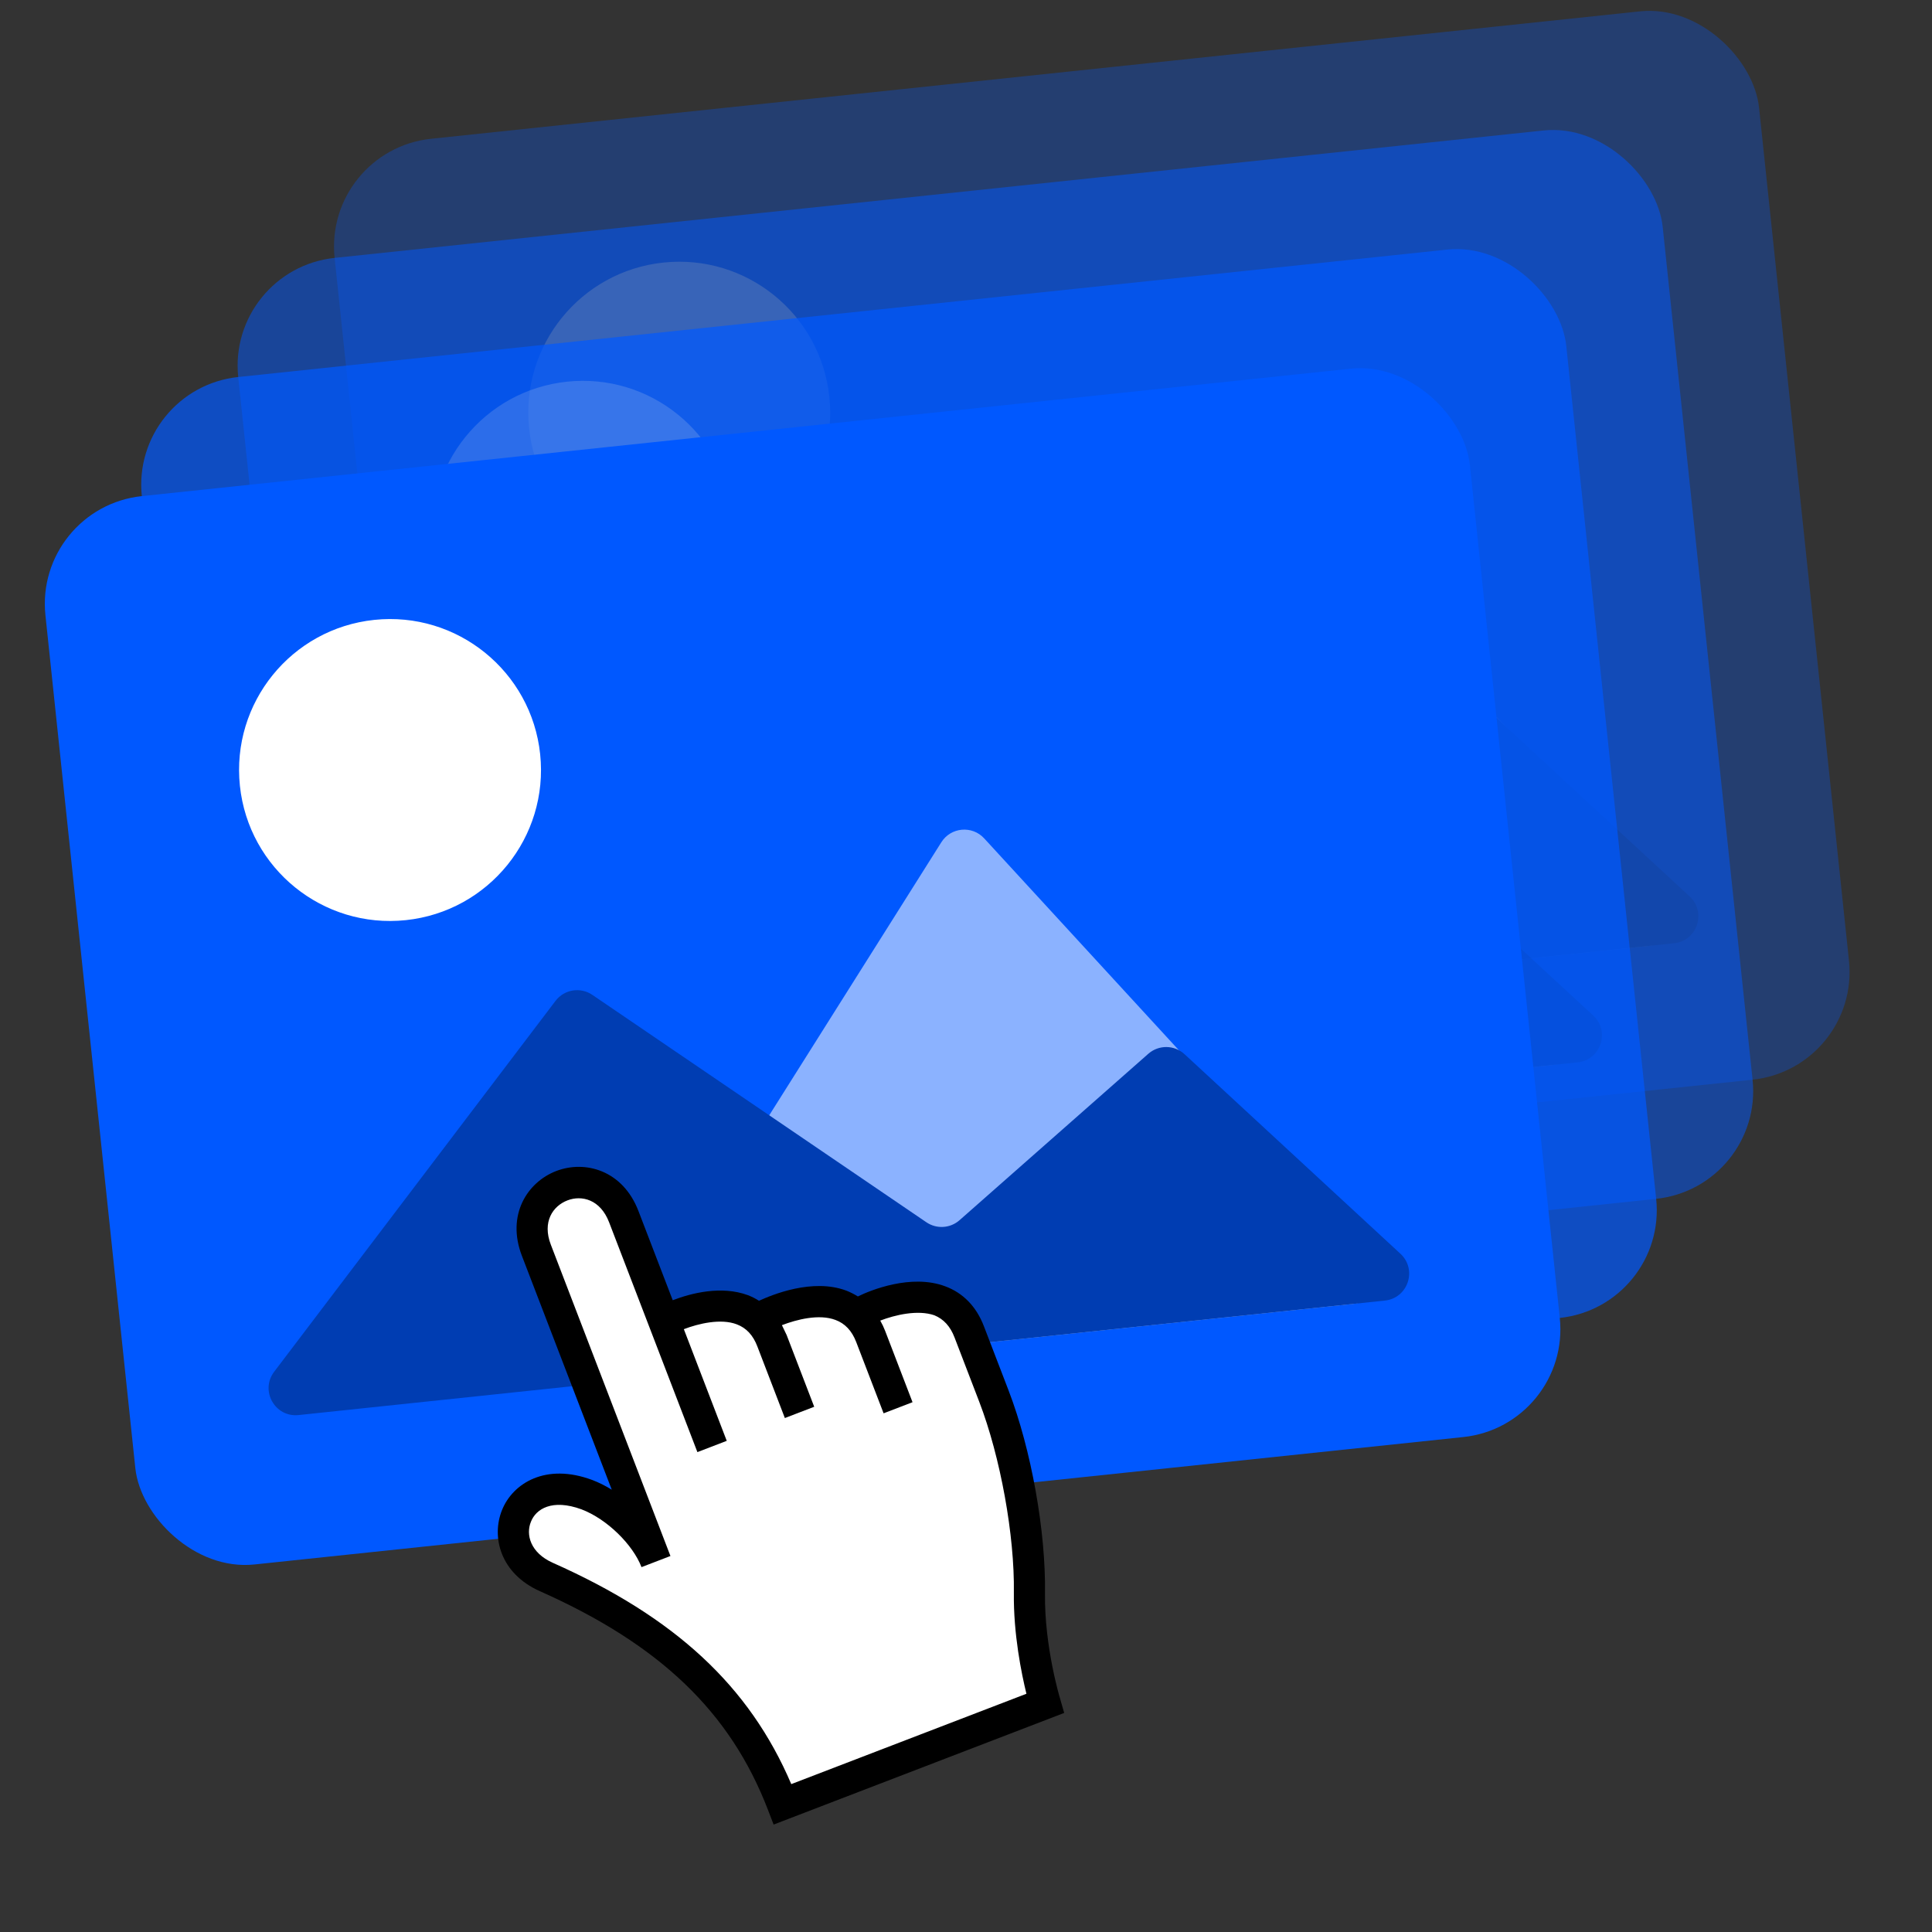
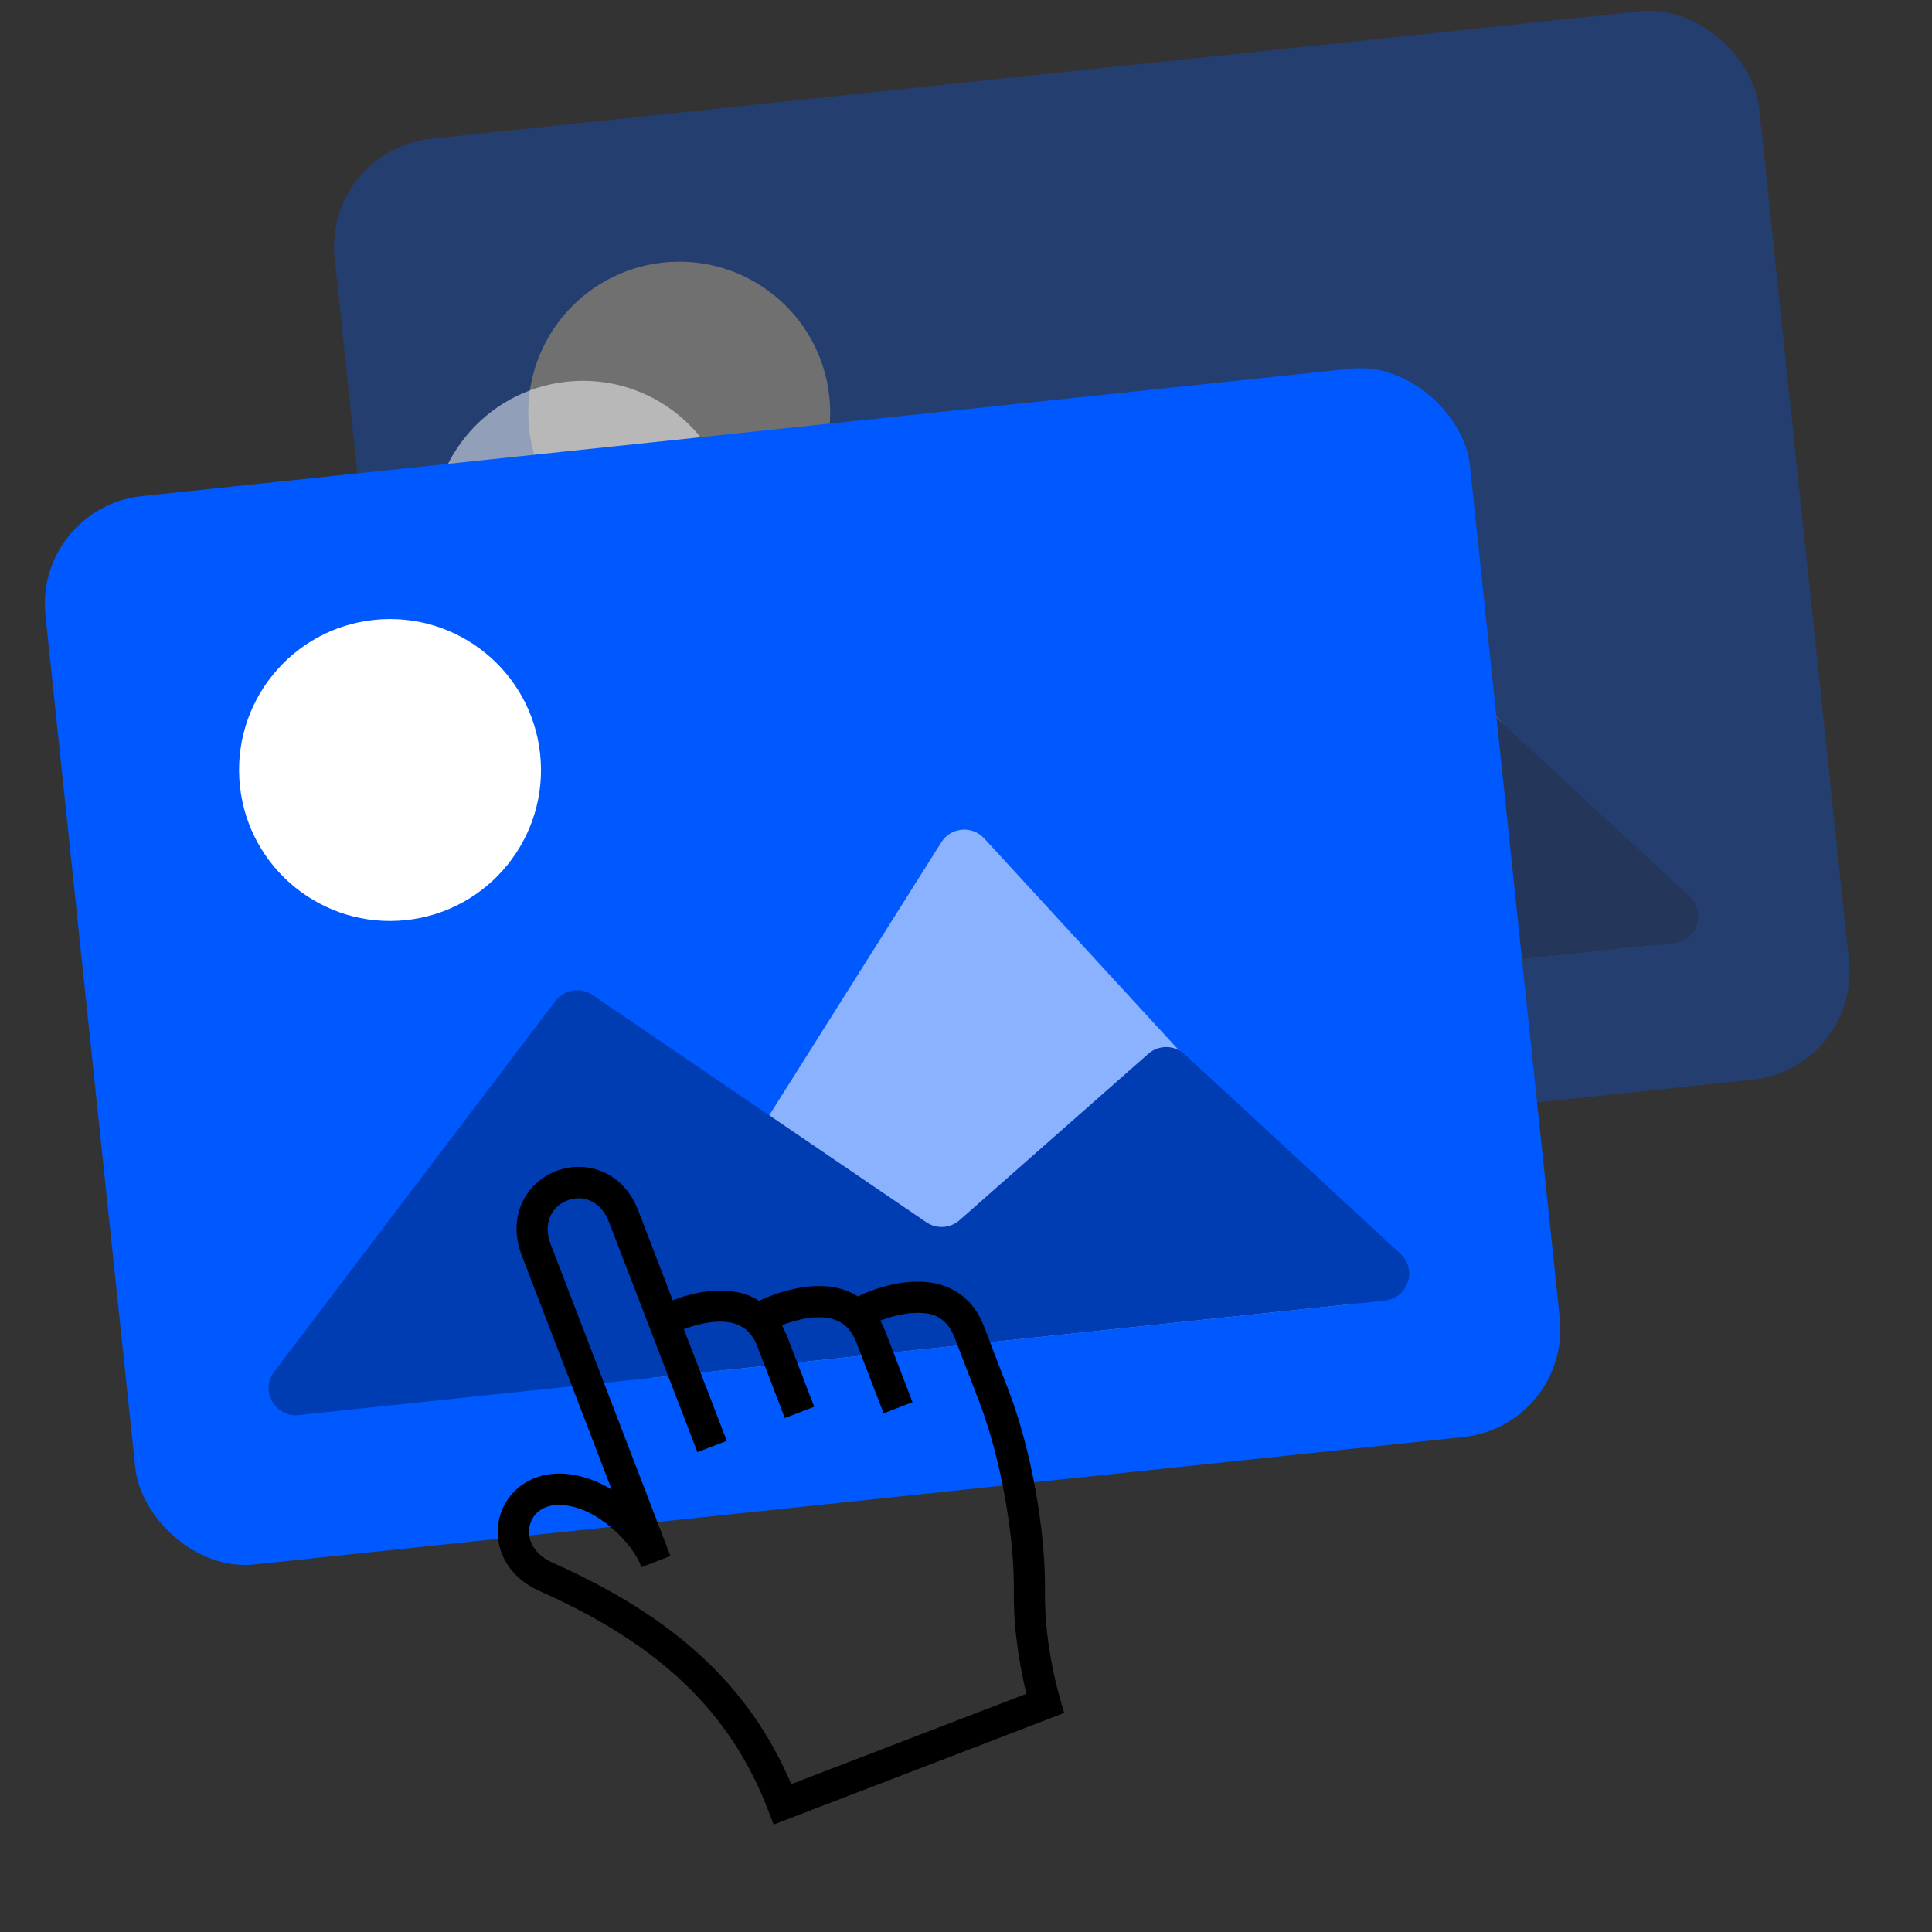
<svg xmlns="http://www.w3.org/2000/svg" width="317" height="317" viewBox="0 0 317 317" fill="none">
  <rect x="0" y="0" width="317" height="317" fill="#333333" stroke="none" />
  <g opacity="0.3">
    <rect x="53.039" y="24.635" width="235.018" height="176.264" rx="17.778" transform="rotate(-6.017 53.039 24.635)" fill="#0058FF" />
    <circle cx="111.446" cy="67.712" r="24.769" transform="rotate(-6.017 111.446 67.712)" fill="white" />
    <path d="M202.9 79.461L151.832 160.479C149.853 163.619 152.367 167.658 156.058 167.269L270.494 155.208C274.126 154.825 275.772 150.469 273.301 147.78L209.933 78.824C207.951 76.667 204.462 76.983 202.9 79.461Z" fill="#8BB2FF" />
    <path d="M138.597 105.593L92.433 166.445C90.08 169.546 92.568 173.959 96.439 173.551L274.679 154.765C278.479 154.365 280.036 149.675 277.23 147.082L241.815 114.347C240.141 112.8 237.568 112.769 235.859 114.276L204.888 141.578C203.365 142.92 201.126 143.06 199.448 141.918L144.639 104.605C142.684 103.274 140.027 103.708 138.597 105.593Z" fill="#003DB2" />
  </g>
  <g opacity="0.5">
-     <rect x="37.225" y="44.18" width="235.018" height="176.264" rx="17.778" transform="rotate(-6.017 37.225 44.18)" fill="#0058FF" />
    <circle cx="95.631" cy="87.257" r="24.769" transform="rotate(-6.017 95.631 87.257)" fill="white" />
-     <path d="M187.086 99.006L136.018 180.024C134.039 183.164 136.552 187.203 140.244 186.814L254.68 174.753C258.311 174.37 259.957 170.014 257.486 167.325L194.118 98.368C192.136 96.212 188.647 96.528 187.086 99.006Z" fill="#8BB2FF" />
-     <path d="M122.783 125.138L76.618 185.99C74.265 189.091 76.754 193.504 80.625 193.096L258.865 174.31C262.664 173.91 264.221 169.22 261.416 166.626L226 133.892C224.327 132.345 221.754 132.314 220.044 133.821L189.074 161.122C187.551 162.465 185.312 162.605 183.634 161.462L128.825 124.15C126.869 122.819 124.213 123.253 122.783 125.138Z" fill="#003DB2" />
  </g>
  <g opacity="0.7">
-     <rect x="21.406" y="63.723" width="235.018" height="176.264" rx="17.778" transform="rotate(-6.017 21.406 63.723)" fill="#0058FF" />
    <circle cx="79.813" cy="106.8" r="24.769" transform="rotate(-6.017 79.813 106.8)" fill="white" />
    <path d="M171.267 118.549L120.199 199.567C118.22 202.707 120.734 206.746 124.425 206.357L238.861 194.296C242.493 193.913 244.139 189.557 241.668 186.868L178.3 117.911C176.318 115.755 172.829 116.071 171.267 118.549Z" fill="#8BB2FF" />
    <path d="M106.965 144.681L60.8 205.533C58.447 208.634 60.935 213.047 64.806 212.639L243.046 193.853C246.846 193.453 248.403 188.763 245.597 186.169L210.182 153.434C208.508 151.888 205.936 151.857 204.226 153.364L173.255 180.665C171.732 182.008 169.493 182.148 167.815 181.005L113.007 143.693C111.051 142.362 108.395 142.796 106.965 144.681Z" fill="#003DB2" />
  </g>
  <rect x="5.59" y="83.266" width="235.018" height="176.264" rx="17.778" transform="rotate(-6.017 5.59 83.266)" fill="#0058FF" />
  <circle cx="63.996" cy="126.343" r="24.769" transform="rotate(-6.017 63.996 126.343)" fill="white" />
  <path d="M154.453 138.197L103.385 219.215C101.406 222.355 103.92 226.394 107.611 226.005L222.047 213.944C225.678 213.561 227.324 209.205 224.854 206.517L161.485 137.56C159.504 135.403 156.014 135.72 154.453 138.197Z" fill="#8BB2FF" />
  <path d="M91.148 164.224L44.983 225.076C42.63 228.177 45.119 232.59 48.99 232.182L227.23 213.396C231.029 212.996 232.587 208.306 229.781 205.712L194.365 172.977C192.692 171.43 190.119 171.4 188.41 172.907L157.439 200.208C155.916 201.551 153.677 201.691 151.999 200.548L97.19 163.236C95.234 161.905 92.578 162.339 91.148 164.224Z" fill="#003DB2" />
-   <path d="M141.282 215.282L140.675 215.899C136.264 211.608 127.253 214.917 124.094 216.284C119.359 212.348 111.32 215.59 108.897 216.674C106.559 210.589 104.119 204.237 102.346 199.623C98.338 189.192 83.962 194.715 87.97 205.146C92.799 217.717 106.133 252.421 106.133 252.421C104.411 247.941 101.151 247.045 96.24 245.248C84.316 240.775 79.687 254.294 89.683 258.741C111.897 268.623 122.584 280.862 128.416 296.041C158.105 284.634 171.478 279.496 171.478 279.496C171.478 279.496 168.766 270.639 168.893 261.382C169.066 251.647 166.705 238.511 163.083 229.083C163.083 229.083 163.083 229.083 159.024 218.518C154.991 208.02 141.282 215.282 141.282 215.282Z" fill="white" />
  <path fill-rule="evenodd" clip-rule="evenodd" d="M161.432 217.593L165.491 228.158C169.216 237.854 171.613 251.283 171.46 261.471C171.354 270.183 173.912 278.639 173.938 278.705L174.61 281.056L126.934 299.373L126.01 296.966C119.844 280.918 108.302 269.851 88.588 261.08C82.109 258.198 80.568 252.191 82.385 247.732C84.161 243.367 89.542 239.995 97.152 242.826C98.229 243.231 99.303 243.765 100.376 244.427L85.63 206.046C83.061 199.359 86.514 193.965 91.262 192.141C96.009 190.317 102.185 192.012 104.754 198.698L110.38 213.342C113.389 212.186 118.342 210.897 122.723 212.513C123.385 212.771 123.988 213.076 124.533 213.43C126.622 212.474 133.298 209.678 138.857 211.763C139.518 212.021 140.153 212.34 140.759 212.721C142.822 211.698 149.524 208.97 155.083 211.054C158.034 212.146 160.199 214.384 161.432 217.593ZM156.617 219.443C155.924 217.638 154.849 216.439 153.302 215.806C150.561 214.864 146.837 215.757 144.43 216.682C144.742 217.227 145.009 217.79 145.232 218.369L149.727 230.071L144.98 231.895L140.484 220.193C139.765 218.321 138.623 217.148 137.101 216.582C134.402 215.547 130.704 216.507 128.296 217.432C128.547 217.95 128.805 218.49 129.072 219.052L133.594 230.821L128.779 232.671L124.258 220.902C123.564 219.097 122.49 217.898 120.875 217.29C118.268 216.297 114.611 217.165 112.204 218.09L119.243 236.411L114.429 238.261L99.94 200.548C98.501 196.803 95.452 196.057 93.111 196.956C90.704 197.881 88.939 200.477 90.378 204.222L110.005 255.308L105.257 257.132C103.844 253.454 99.618 249.246 95.397 247.645C90.579 245.889 87.934 247.596 87.121 249.673C86.241 251.776 87.011 254.78 90.713 256.427C110.798 265.362 122.962 276.65 129.832 292.734L168.414 277.911C167.608 274.615 166.273 268.144 166.353 261.361C166.495 251.944 164.145 239.035 160.676 230.008L156.617 219.443Z" fill="black" />
</svg>